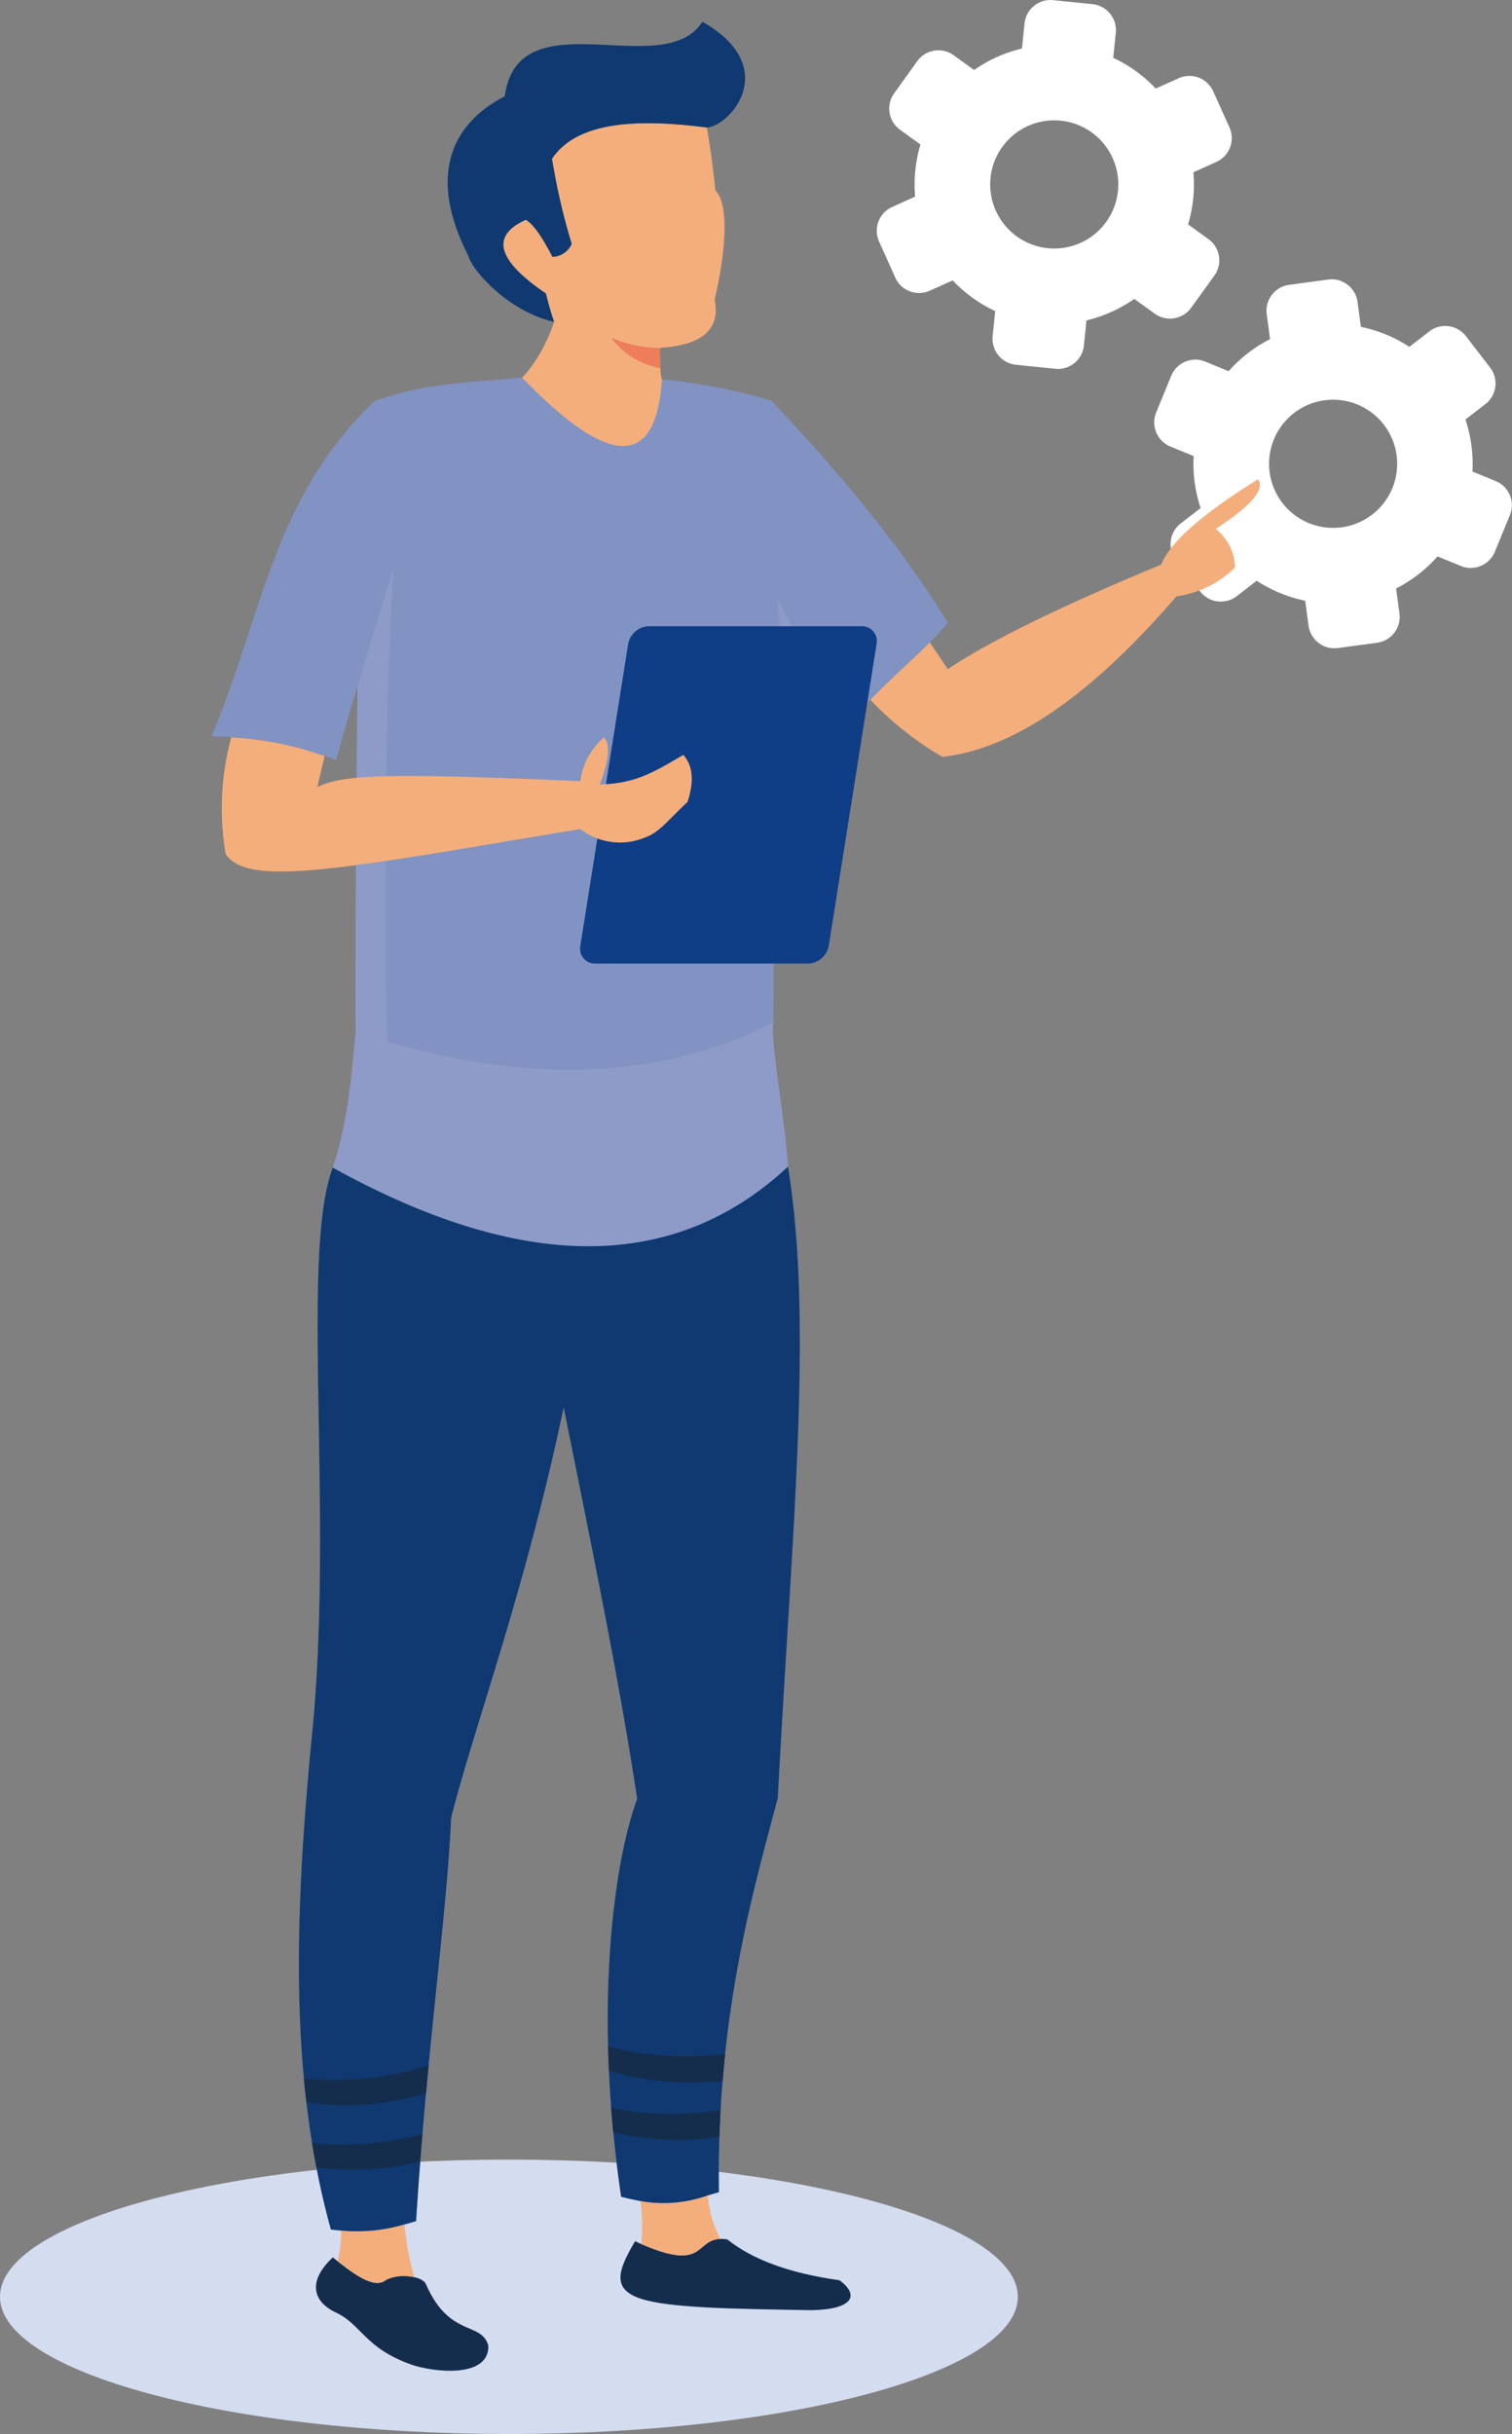
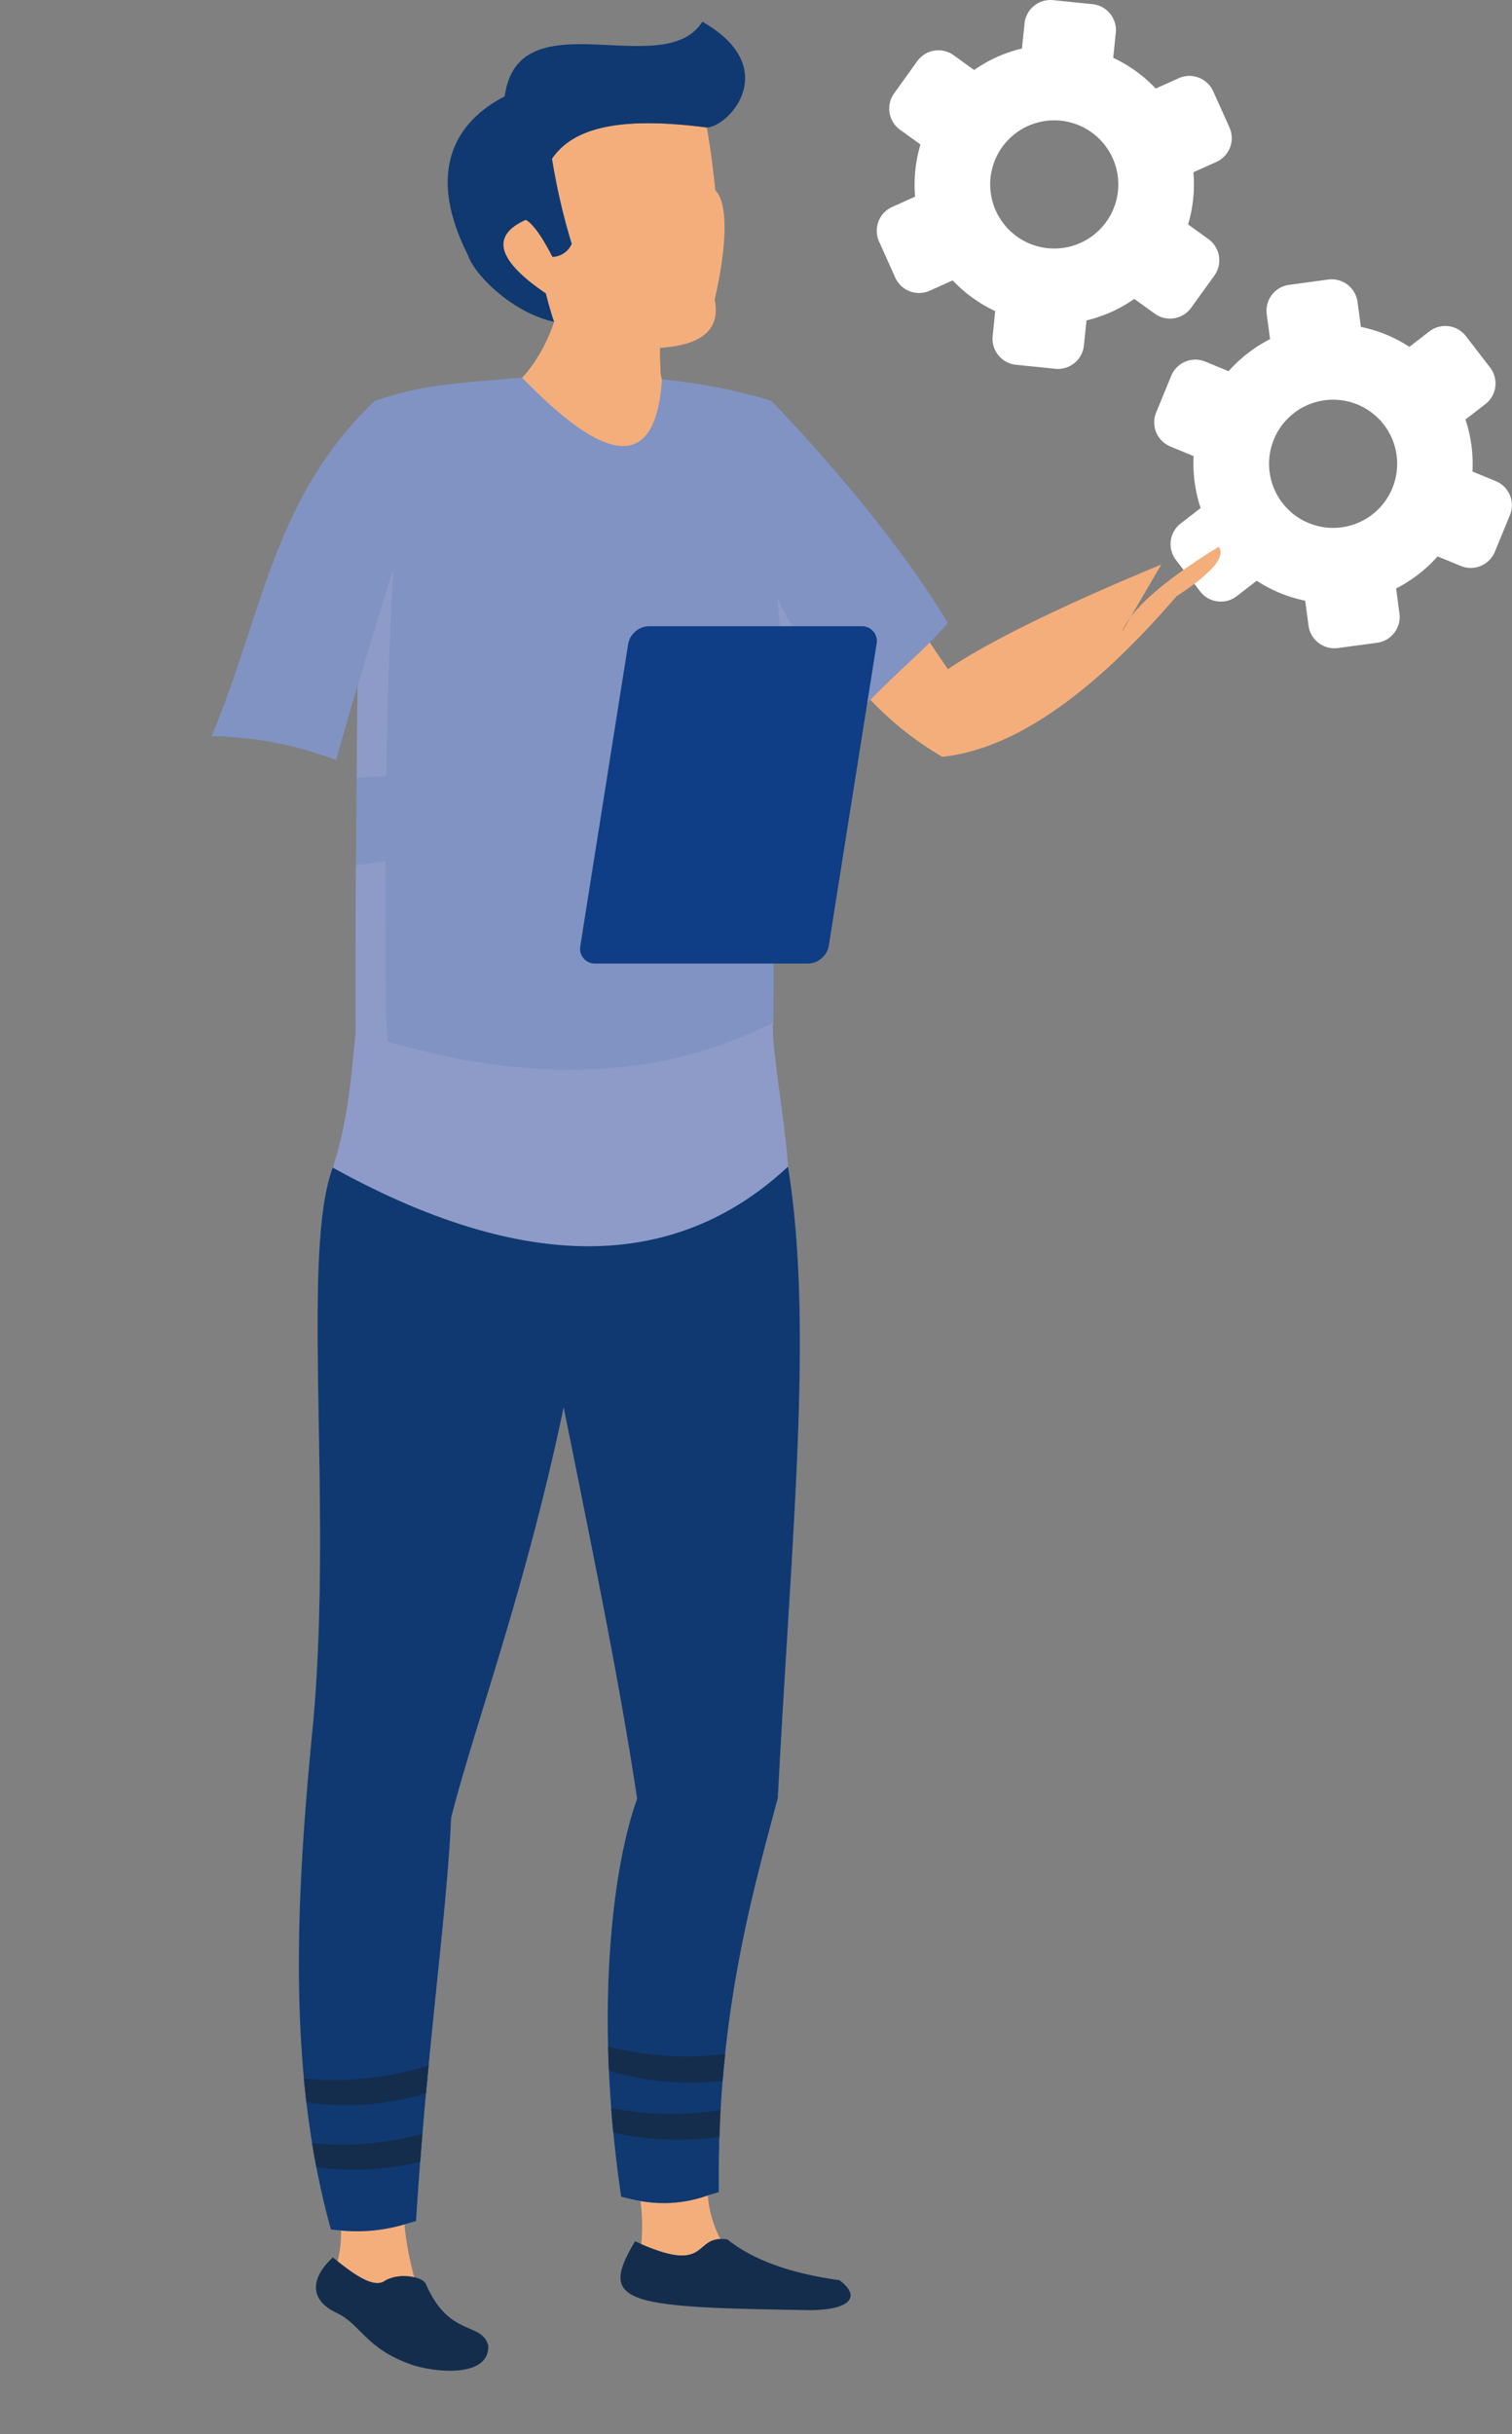
<svg xmlns="http://www.w3.org/2000/svg" id="グループ_15" data-name="グループ 15" width="129.645" height="208.575" viewBox="0 0 129.645 208.575">
  <rect x="0" y="0" width="129.645" height="208.575" fill="#808080" stroke="none" />
  <defs>
    <clipPath id="clip-path">
      <rect id="長方形_28" data-name="長方形 28" width="129.645" height="208.575" fill="none" />
    </clipPath>
  </defs>
  <g id="グループ_14" data-name="グループ 14" clip-path="url(#clip-path)">
    <path id="パス_15" data-name="パス 15" d="M277.167.012A2.235,2.235,0,0,0,274.722,2L274.5,4.157A11.954,11.954,0,0,0,270.4,6l-1.757-1.269a2.237,2.237,0,0,0-3.114.5L263.54,8a2.237,2.237,0,0,0,.5,3.114l1.756,1.267a11.943,11.943,0,0,0-.438,2.214,12.072,12.072,0,0,0-.019,2.256l-1.975.888a2.235,2.235,0,0,0-1.12,2.948l1.394,3.106a2.236,2.236,0,0,0,2.948,1.121l1.977-.886a11.964,11.964,0,0,0,3.643,2.631l-.22,2.153a2.237,2.237,0,0,0,1.993,2.445l3.389.345a2.235,2.235,0,0,0,2.444-1.993l.22-2.153a11.969,11.969,0,0,0,4.1-1.842l1.756,1.267a2.236,2.236,0,0,0,3.114-.5L291,23.612a2.236,2.236,0,0,0-.5-3.114l-1.756-1.267a12.026,12.026,0,0,0,.456-4.47l1.975-.886a2.238,2.238,0,0,0,1.121-2.948l-1.4-3.107A2.237,2.237,0,0,0,287.946,6.7l-1.977.888a11.951,11.951,0,0,0-3.643-2.632l.22-2.153A2.237,2.237,0,0,0,280.554.357Zm.1,10.3a5.492,5.492,0,1,1-5.491,5.491,5.492,5.492,0,0,1,5.491-5.491M297.4,24.41a2.237,2.237,0,0,0-1.914,2.508l.288,2.144a11.975,11.975,0,0,0-3.555,2.747l-2-.823A2.237,2.237,0,0,0,287.3,32.2l-1.294,3.15a2.236,2.236,0,0,0,1.214,2.91l2,.823a12.068,12.068,0,0,0,.6,4.454l-1.714,1.324a2.237,2.237,0,0,0-.4,3.128l2.08,2.7a2.236,2.236,0,0,0,3.128.4l1.715-1.324a11.957,11.957,0,0,0,4.156,1.71l.288,2.144a2.237,2.237,0,0,0,2.508,1.914l3.375-.454a2.237,2.237,0,0,0,1.913-2.508l-.288-2.144a11.962,11.962,0,0,0,3.555-2.748l2,.823a2.236,2.236,0,0,0,2.91-1.216l1.295-3.149a2.236,2.236,0,0,0-1.214-2.91l-2-.824a12.053,12.053,0,0,0-.6-4.453l1.715-1.324a2.237,2.237,0,0,0,.4-3.128l-2.081-2.7a2.237,2.237,0,0,0-3.129-.4l-1.715,1.324a11.933,11.933,0,0,0-4.156-1.71l-.289-2.144a2.235,2.235,0,0,0-2.507-1.914Zm3.78,9.842a5.492,5.492,0,1,1-5.492,5.493,5.492,5.492,0,0,1,5.492-5.493" transform="translate(-186.873 0)" fill="#fff" fill-rule="evenodd" />
-     <path id="パス_16" data-name="パス 16" d="M43.636,668.575c24.033,0,43.638-5.281,43.638-11.757s-19.6-11.757-43.638-11.757S0,650.342,0,656.818s19.6,11.757,43.636,11.757" transform="translate(0 -460.001)" fill="#d4dcef" fill-rule="evenodd" />
    <path id="パス_17" data-name="パス 17" d="M149.477,59.582c1.087.077,2.133-1.213,2.437-1.6a13.807,13.807,0,0,0,2.189-4.156q-.337-.964-.707-2.433-6.281-4.267-1.717-6.312.919.517,2.284,3.178a1.877,1.877,0,0,0,1.65-1.115,55.1,55.1,0,0,1-1.689-7.294c2.063-3.066,6.889-3.5,13.278-2.676q.442,2.549.728,5.4c1.129,1.041.983,4.9-.058,9.345q.779,3.792-4.682,4.139c-.035.609.02,1.311.032,1.74.009.388.023,1.144.429,1.264l.674.167c-.067,9.04-4.694,10.776-14.847.348" transform="translate(-106.594 -26.25)" fill="#f4ae7c" fill-rule="evenodd" />
    <path id="パス_18" data-name="パス 18" d="M156.028,15.56c-6.389-.829-11.215-.39-13.278,2.676a55.1,55.1,0,0,0,1.689,7.294,1.869,1.869,0,0,1-1.65,1.113q-1.365-2.659-2.284-3.176-4.564,2.047,1.717,6.312.369,1.472.707,2.433c-3.767-.844-6.917-4.212-7.361-5.669-4.395-8.66.507-12.317,3.128-13.651,1.157-8.576,13.658-1.161,16.946-6.4,6.882,3.926,2.318,8.987.385,9.065" transform="translate(-95.42 -4.632)" fill="#0f3970" fill-rule="evenodd" />
-     <path id="パス_19" data-name="パス 19" d="M182.645,100.851a10.725,10.725,0,0,0,4.2.881,12.86,12.86,0,0,0,.03,1.724,6.625,6.625,0,0,1-4.228-2.606" transform="translate(-130.246 -71.918)" fill="#ed7d5b" fill-rule="evenodd" />
    <path id="パス_20" data-name="パス 20" d="M102.6,683.457c-3.967-1.4-4.287-3.441-6.425-4.44s-2.4-2.8-.3-4.742c1.556,1.243,3.485,2.77,4.507,1.961.683-.541,3-.5,3.455.283,2.015,4.685,4.819,3.2,5.372,5.332.065,2.838-4.793,2.247-6.614,1.606" transform="translate(-67.337 -480.834)" fill="#142d4d" fill-rule="evenodd" />
    <path id="パス_21" data-name="パス 21" d="M201.888,674.856c-6.987-.112-12.212-.2-14.624-.959-2.6-.823-2.065-2.41-.571-4.95,6.587,3.03,4.831-.622,7.912-.158q3.247,2.612,9.615,3.5c1.8,1.324,1.068,2.5-2.333,2.563" transform="translate(-132.241 -476.892)" fill="#142d4d" fill-rule="evenodd" />
    <path id="パス_22" data-name="パス 22" d="M111.266,114.772a47.414,47.414,0,0,0-9.4-1.841q-.753,11.494-11.992-.16c-7.217.606-8.628.7-12.633,2-8.664,8.276-9.461,17.827-13.988,28.74a30.84,30.84,0,0,1,10.672,2.043q1.1-3.924,1.838-6.315-.208,21.585-.16,29.583c16.581,6.569,30.241,4.32,35.819-.8q.116-19.186.32-30.382a36.374,36.374,0,0,0,5.517,5.437c4.064-4.661,6.819-6.538,9.124-9.285-5.1-8.38-12.415-16.178-15.121-19.018" transform="translate(-45.109 -80.418)" fill="#8193c2" fill-rule="evenodd" />
-     <path id="パス_23" data-name="パス 23" d="M285.095,150.467q-13.066,5.427-18.3,8.971l-1.55-2.293c-1.44,1.443-3.085,2.858-5.091,4.914a27.609,27.609,0,0,0,6.166,4.888q9.077-.972,20.071-13.752a8.888,8.888,0,0,0,5.029-2.477,4.331,4.331,0,0,0-1.659-3.3q4.558-2.97,3.629-4.251-7.142,4.413-8.3,7.3" transform="translate(-185.521 -102.093)" fill="#f4ae7c" fill-rule="evenodd" />
+     <path id="パス_23" data-name="パス 23" d="M285.095,150.467q-13.066,5.427-18.3,8.971l-1.55-2.293c-1.44,1.443-3.085,2.858-5.091,4.914a27.609,27.609,0,0,0,6.166,4.888q9.077-.972,20.071-13.752q4.558-2.97,3.629-4.251-7.142,4.413-8.3,7.3" transform="translate(-185.521 -102.093)" fill="#f4ae7c" fill-rule="evenodd" />
    <path id="パス_24" data-name="パス 24" d="M130.018,305.359c-.326,1.245,1.029,8.551,1.253,12.364,2.205,13.607.316,31.319-.871,54.1-2.124,8.027-5.26,18.723-5.054,33.777-3.7,1.13-5.04,1.248-8.379.4-2.335-15.711-.741-28.293,1.368-34.1-1.35-8.98-3.367-19.034-6.3-33.533-3.308,15.8-7.732,27.527-9.647,35.179-.38,8.531-2.1,20.045-3.007,34.539a15.433,15.433,0,0,1-7.3.72c-3.7-13.325-3.077-27.824-1.512-43.5,1.668-18.841-1.081-40.117,1.672-47.491,1.408-4.371,1.588-8.251,1.966-11.651q20.752,6.9,35.819-.8" transform="translate(-63.702 -217.755)" fill="#8e9bc8" fill-rule="evenodd" />
    <path id="パス_25" data-name="パス 25" d="M108.832,194.8q-1.332.2-2.519.354-.061,9.522-.032,14.266a10.713,10.713,0,0,0,2.744.857c-.005-.408-.133-1.35-.137-1.752q-.082-7.281-.057-13.725m40.542-12.719q-3.66-3.05-6.972-9.9a38.59,38.59,0,0,1,.3,6.39,35.64,35.64,0,0,0,5.239,5.108c.5-.57.974-1.1,1.436-1.594M109.522,169.7q-1.611,5.193-3.082,10.133-.04,4.174-.071,7.837c.711-.067,1.543-.112,2.532-.135q.152-10.133.621-17.835" transform="translate(-75.784 -121.014)" fill="#8e9bc8" fill-rule="evenodd" />
    <path id="パス_26" data-name="パス 26" d="M179.283,187.055h18.254a1.27,1.27,0,0,1,1.282,1.522l-4.1,25.86a1.856,1.856,0,0,1-1.763,1.522H174.7a1.27,1.27,0,0,1-1.28-1.522l4.1-25.86a1.855,1.855,0,0,1,1.761-1.522" transform="translate(-123.658 -133.391)" fill="#0f3d86" fill-rule="evenodd" />
-     <path id="パス_27" data-name="パス 27" d="M67.092,220.247a23.086,23.086,0,0,0-.472,10.016c1.969,2.86,9.92,1.26,30.39-2.161a5.64,5.64,0,0,0,4.558,1.039c2.142-.534,2.244-1.094,4.646-3.357q.874-2.644-.359-4.038c-2.705,1.59-4.127,2.437-7.173,2.539q1.217-3.131.366-4.039A6.017,6.017,0,0,0,97.019,224c-16.141-.7-20.4-.608-22.545.52.234-1.015.439-1.9.62-2.672a28.5,28.5,0,0,0-8-1.6" transform="translate(-47.263 -157.06)" fill="#f4ae7c" fill-rule="evenodd" />
    <path id="パス_28" data-name="パス 28" d="M126.875,656.227a16.342,16.342,0,0,1,.073,3.689c5.511,2.394,4.573-.37,6.776-.439a9.634,9.634,0,0,1-1.076-3.73,11.2,11.2,0,0,1-5.773.481M101.2,658.752a10.431,10.431,0,0,1-.292,2.632c1.473,1.164,3.167,2.381,4.1,1.639a3.558,3.558,0,0,1,2.468-.268,27.028,27.028,0,0,1-.844-4.524,14.4,14.4,0,0,1-5.435.522" transform="translate(-71.958 -467.62)" fill="#f4ae7c" fill-rule="evenodd" />
    <path id="パス_29" data-name="パス 29" d="M131.271,348.457q-14.594,13.607-39.039.086c-2.753,7.375,0,28.651-1.671,47.492-1.566,15.672-2.188,30.171,1.512,43.5.3.037.59.067.869.09a14.4,14.4,0,0,0,5.435-.522c.32-.086.652-.182,1-.288.9-14.494,2.628-26.009,3.007-34.539,1.915-7.652,6.339-19.378,9.647-35.179,2.935,14.5,4.952,24.553,6.3,33.533-2.108,5.811-3.7,18.393-1.368,34.1.609.154,1.15.277,1.652.367a11.208,11.208,0,0,0,5.773-.48q.451-.132.955-.284c-.206-15.054,2.93-25.751,5.054-33.777,1.187-22.777,3.075-40.489.871-54.1" transform="translate(-63.701 -248.489)" fill="#0f3970" fill-rule="evenodd" />
    <path id="パス_30" data-name="パス 30" d="M116.986,613.363a24.944,24.944,0,0,0,9.75.872q.095-1.17.214-2.3a27.018,27.018,0,0,1-10.038-.65c.017.681.04,1.373.074,2.074m-25.942,2.7A23.753,23.753,0,0,0,101.3,615.3q.111-1.216.227-2.4a26.447,26.447,0,0,1-10.7,1.12c.063.682.135,1.366.214,2.043m9.76,5.1q.092-1.207.192-2.381a26.708,26.708,0,0,1-9.463.785q.169,1.038.367,2.066a24.589,24.589,0,0,0,8.9-.47m25.76-4.44a26.933,26.933,0,0,1-9.383-.164q.079,1.032.181,2.088a24.63,24.63,0,0,0,9.1.375q.039-1.168.1-2.3" transform="translate(-64.772 -435.918)" fill="#142d4d" fill-rule="evenodd" />
  </g>
</svg>